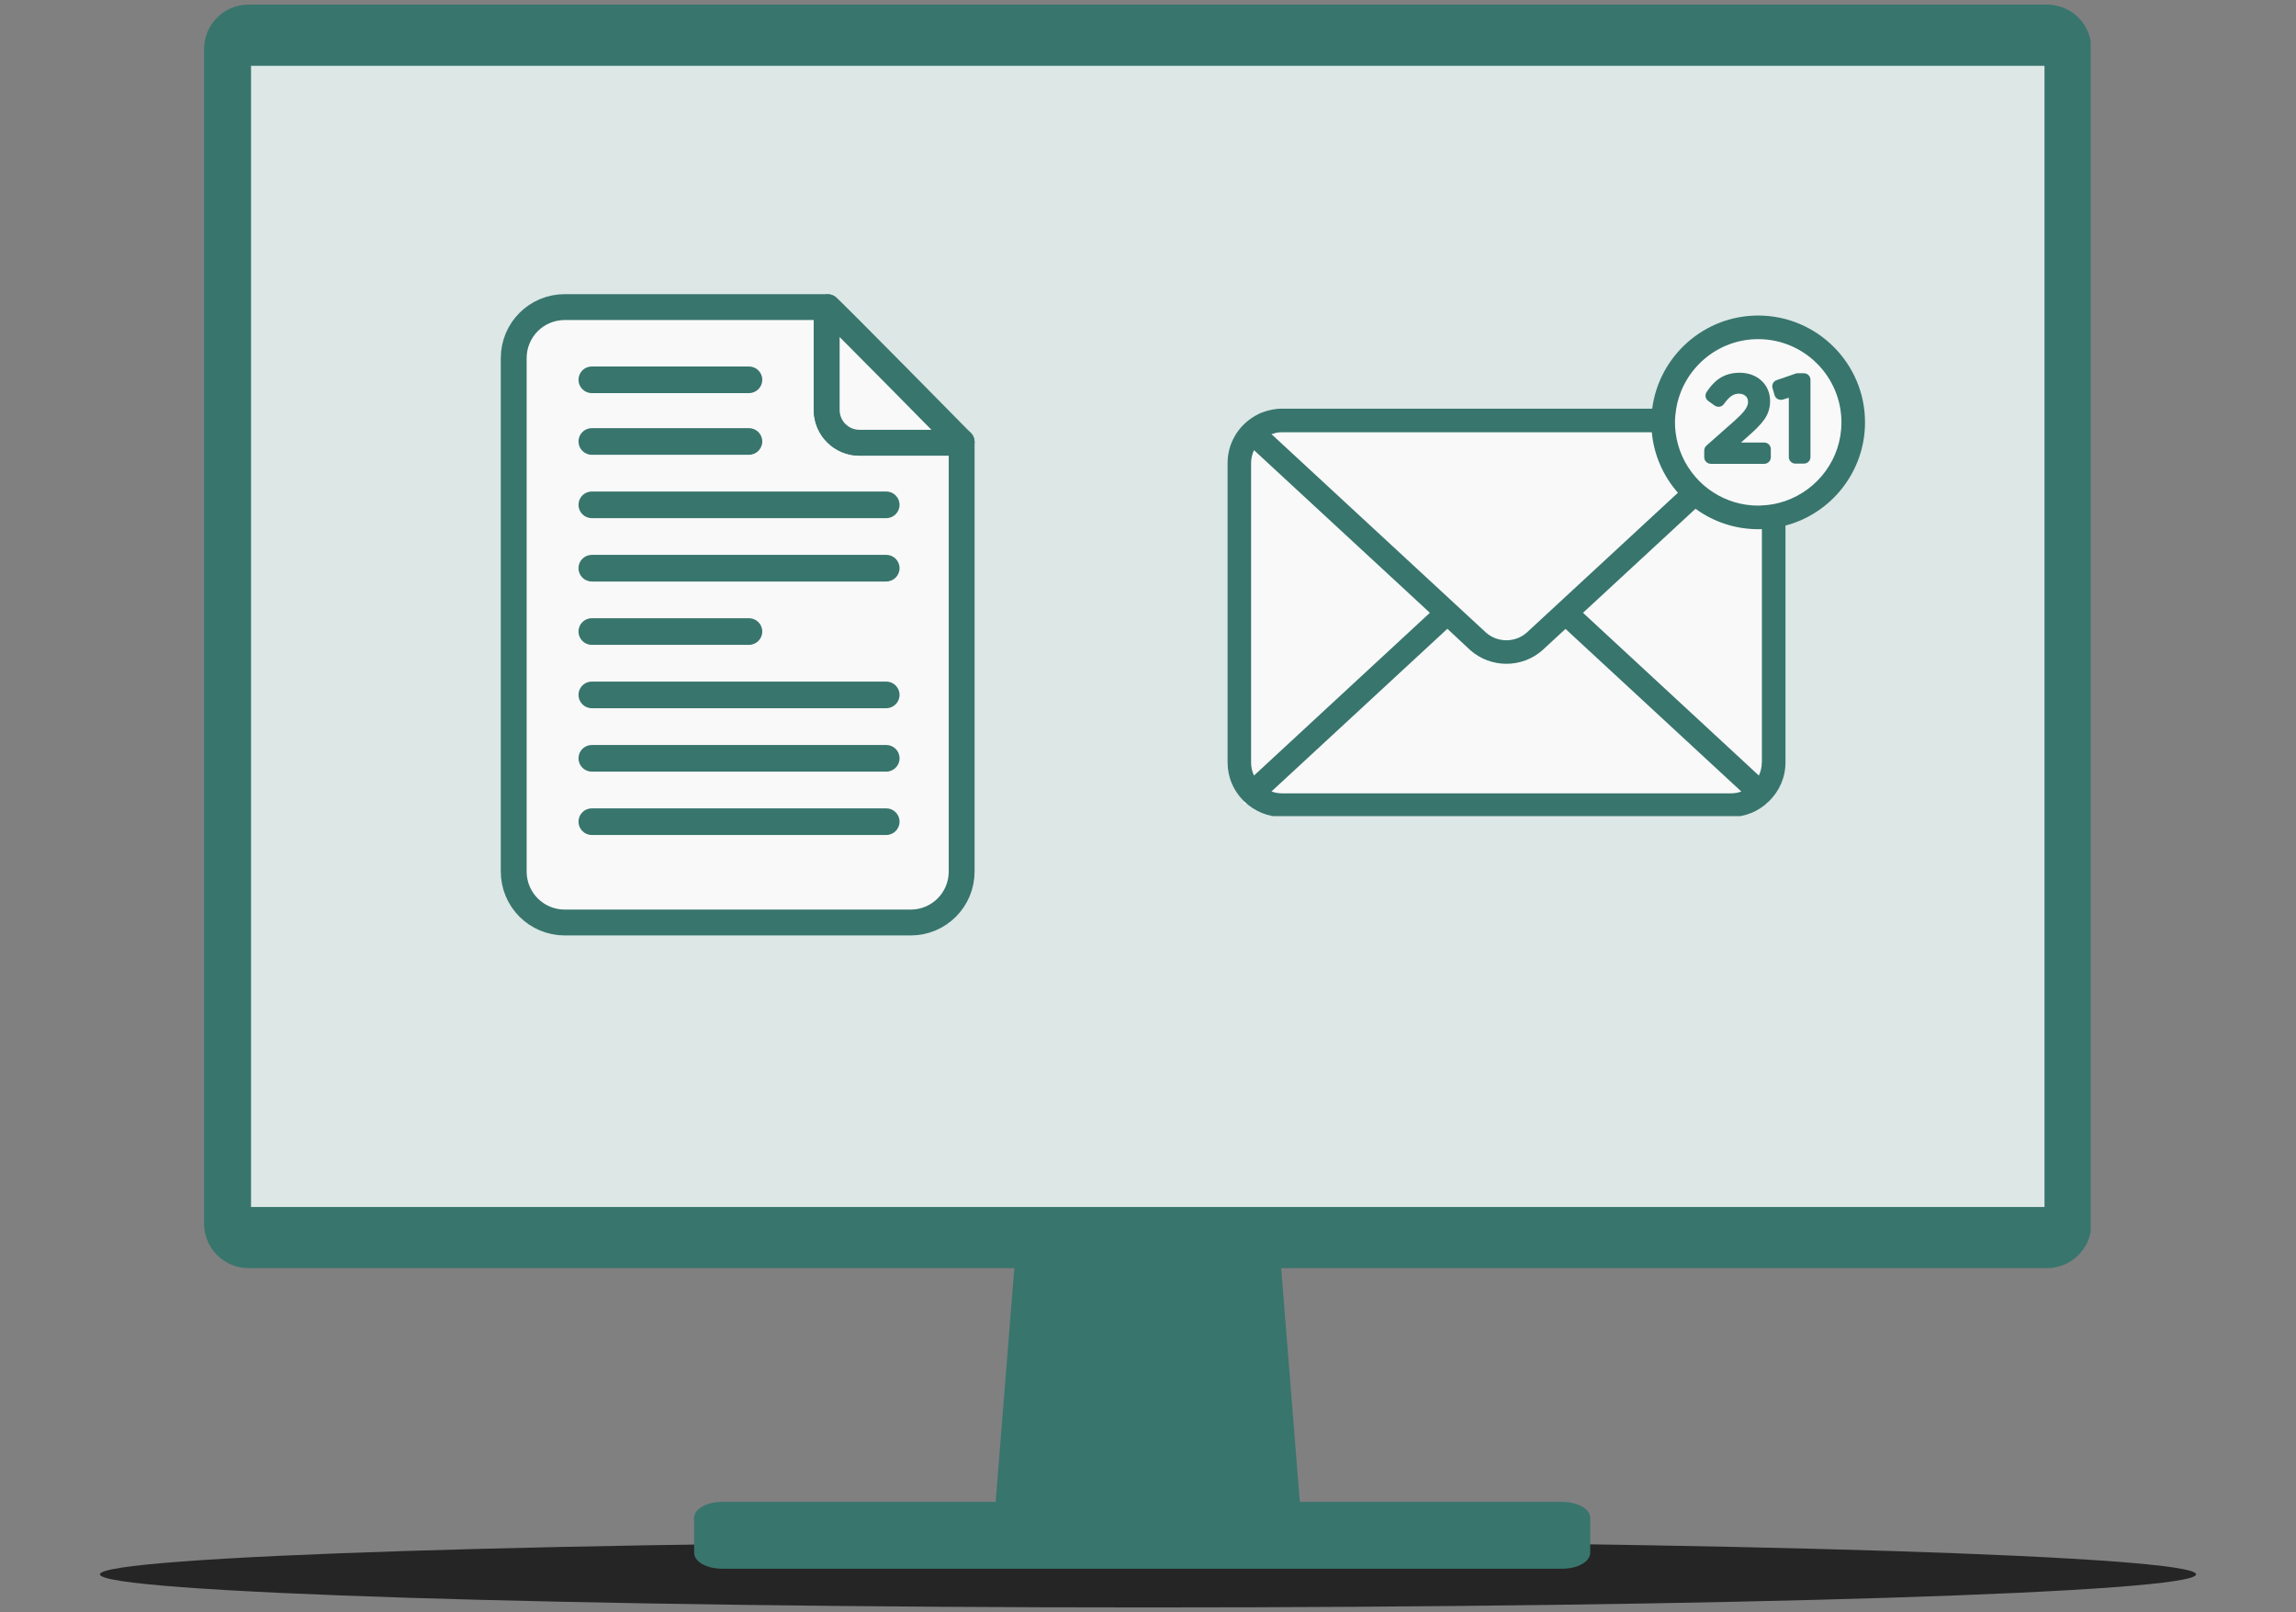
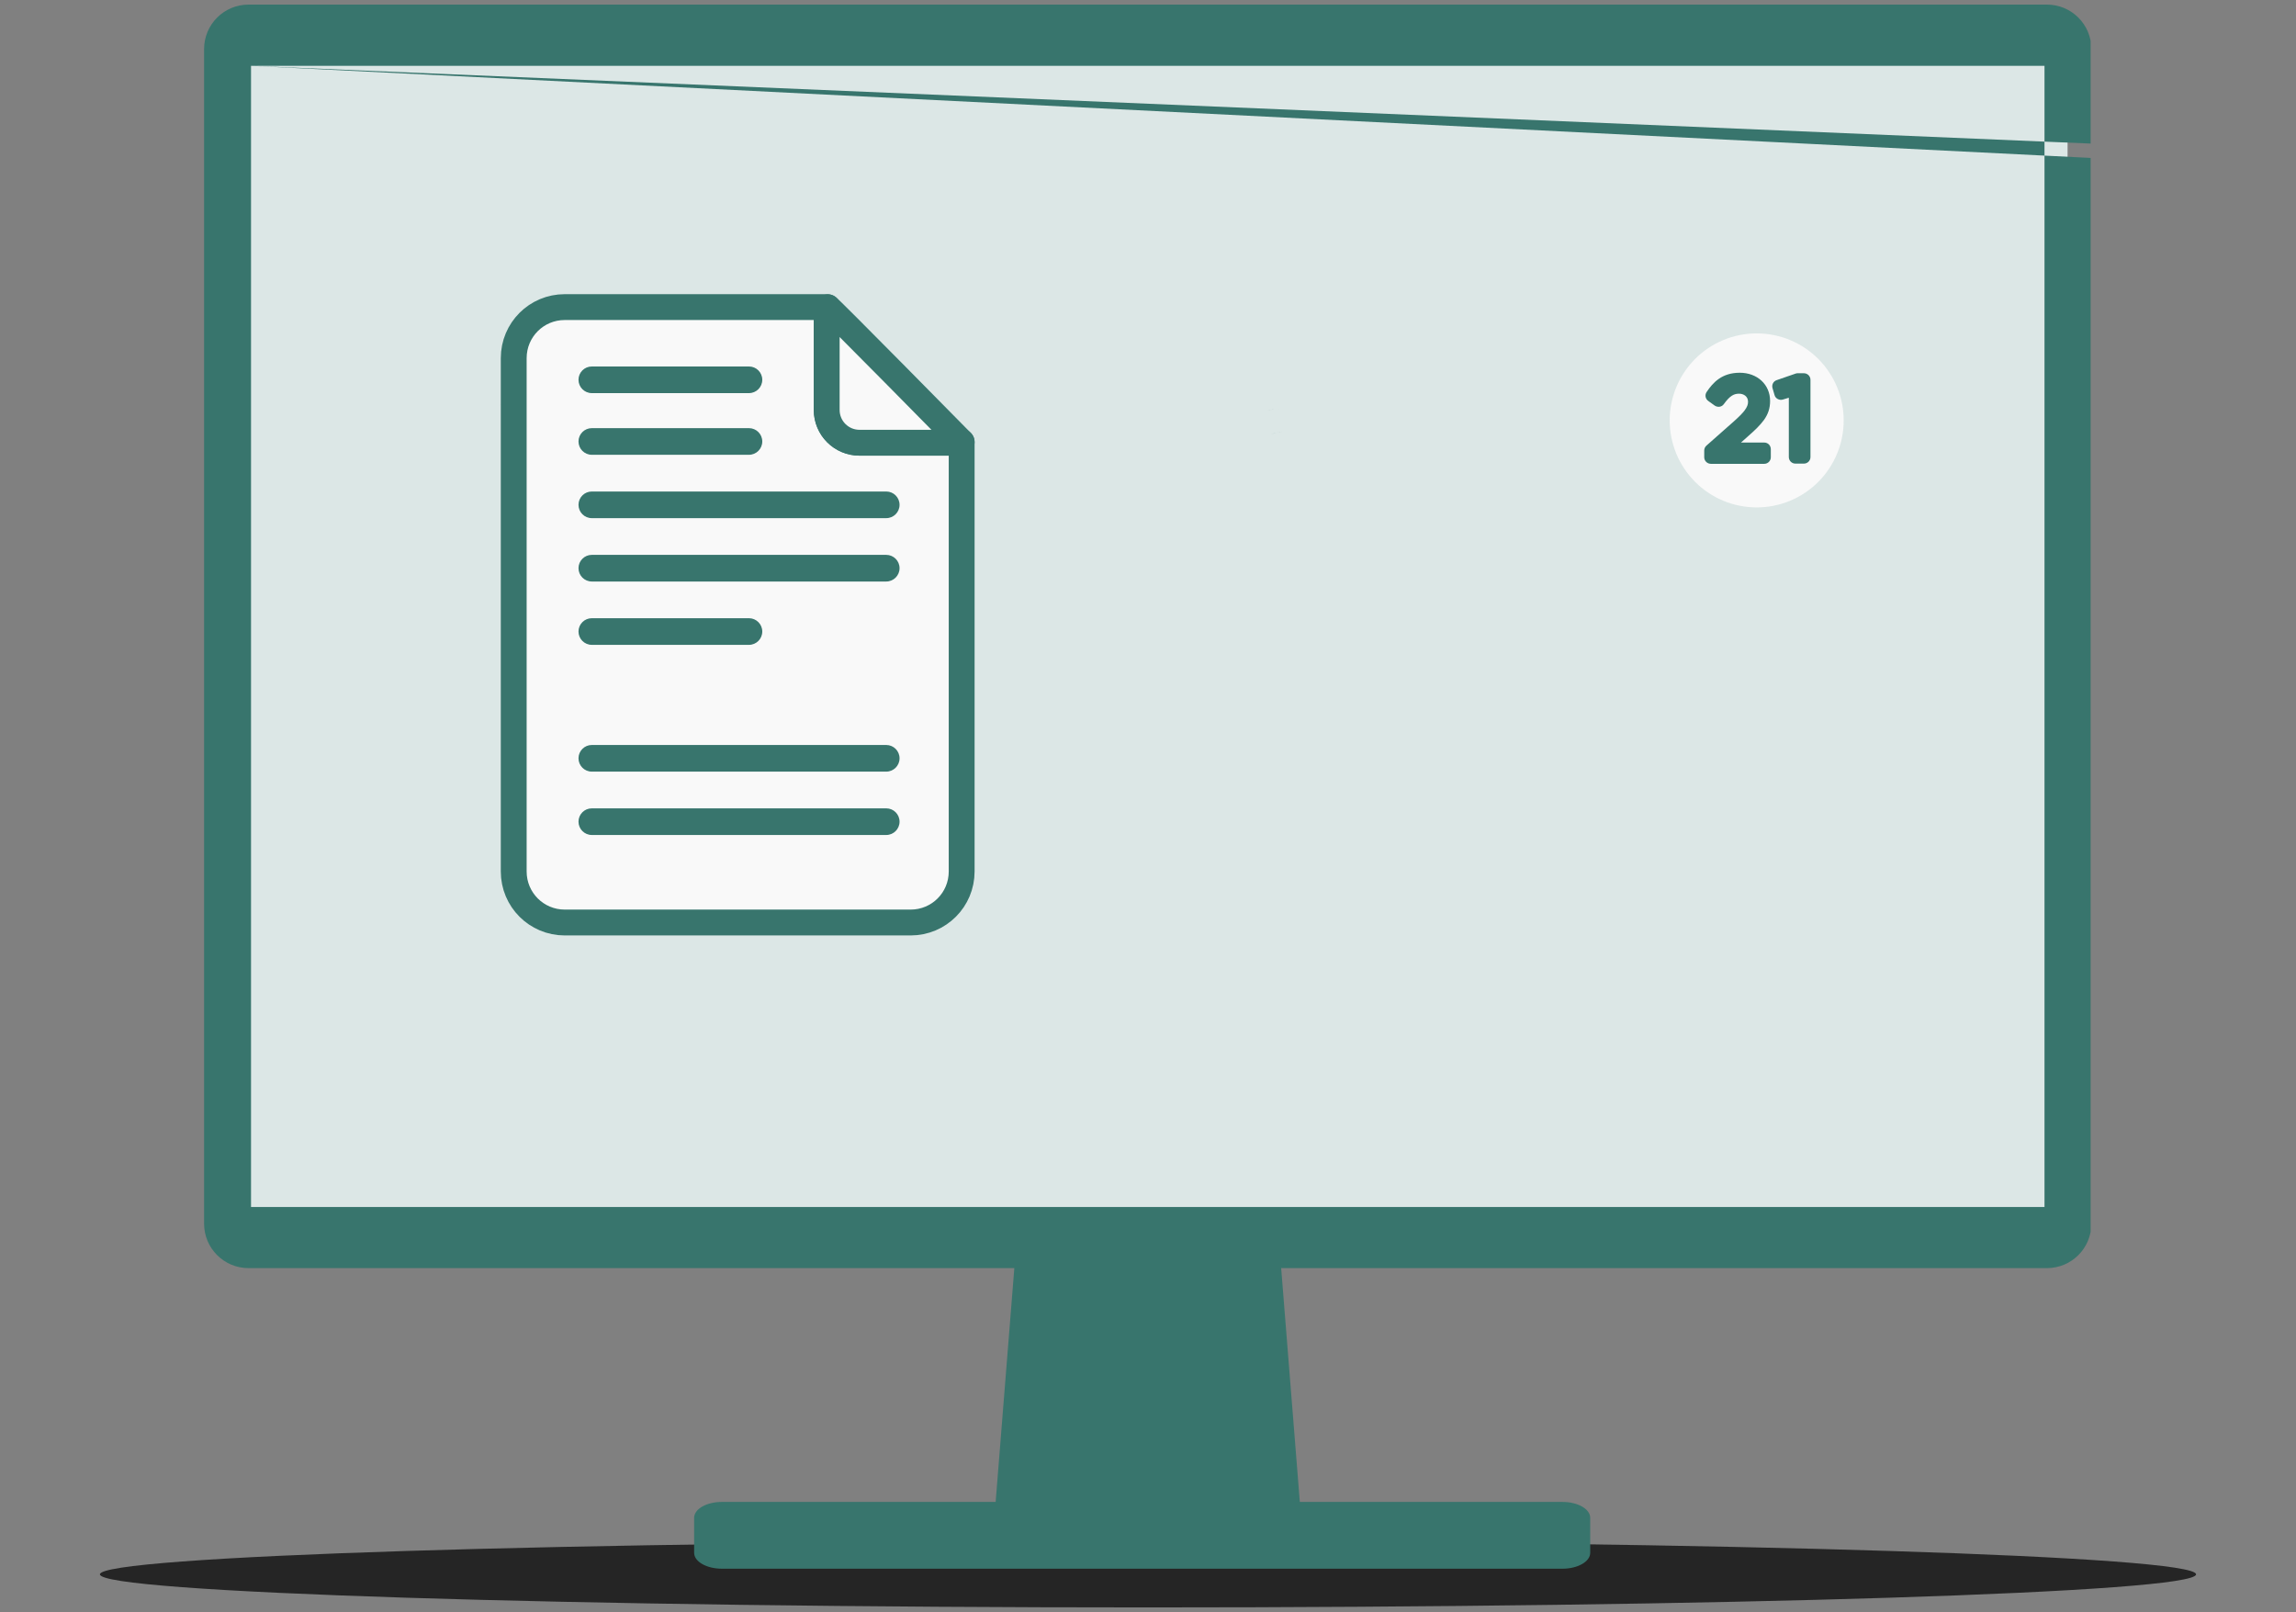
<svg xmlns="http://www.w3.org/2000/svg" width="500" zoomAndPan="magnify" viewBox="0 0 375 263.25" height="351" preserveAspectRatio="xMidYMid meet" version="1.0">
  <rect x="0" y="0" width="375" height="263.25" fill="#808080" stroke="none" />
  <defs>
    <clipPath id="9846497d2a">
      <path d="M 16.32 251.699 L 358.715 251.699 L 358.715 262.504 L 16.32 262.504 Z M 16.32 251.699 " clip-rule="nonzero" />
    </clipPath>
    <clipPath id="83f1e06a59">
      <path d="M 187.5 251.699 C 92.961 251.699 16.32 254.117 16.32 257.102 C 16.32 260.082 92.961 262.504 187.5 262.504 C 282.039 262.504 358.68 260.082 358.68 257.102 C 358.68 254.117 282.039 251.699 187.5 251.699 Z M 187.5 251.699 " clip-rule="nonzero" />
    </clipPath>
    <clipPath id="58185c484e">
      <path d="M 39.375 8.523 L 337.691 8.523 L 337.691 200.945 L 39.375 200.945 Z M 39.375 8.523 " clip-rule="nonzero" />
    </clipPath>
    <clipPath id="62929c328d">
      <path d="M 33.332 0 L 341.457 0 L 341.457 256.52 L 33.332 256.52 Z M 33.332 0 " clip-rule="nonzero" />
    </clipPath>
    <clipPath id="889b63785c">
      <path d="M 81.578 66 L 82 66 L 82 67 L 81.578 67 Z M 81.578 66 " clip-rule="nonzero" />
    </clipPath>
    <clipPath id="af9e207a63">
      <path d="M 81.578 70 L 83 70 L 83 71 L 81.578 71 Z M 81.578 70 " clip-rule="nonzero" />
    </clipPath>
    <clipPath id="ff4873fbee">
      <path d="M 81.578 66 L 83 66 L 83 67 L 81.578 67 Z M 81.578 66 " clip-rule="nonzero" />
    </clipPath>
    <clipPath id="aba271dabf">
      <path d="M 81.578 48 L 159.297 48 L 159.297 152.82 L 81.578 152.82 Z M 81.578 48 " clip-rule="nonzero" />
    </clipPath>
    <clipPath id="1fc959972a">
      <path d="M 133 48 L 159.297 48 L 159.297 75 L 133 75 Z M 133 48 " clip-rule="nonzero" />
    </clipPath>
    <clipPath id="63ee618ac1">
      <path d="M 94.484 69.918 L 124.504 69.918 L 124.504 74.27 L 94.484 74.27 Z M 94.484 69.918 " clip-rule="nonzero" />
    </clipPath>
    <clipPath id="5c410f0cd9">
      <path d="M 122.324 69.918 C 123.527 69.918 124.5 70.895 124.5 72.094 C 124.5 73.297 123.527 74.27 122.324 74.27 L 96.66 74.27 C 95.461 74.27 94.484 73.297 94.484 72.094 C 94.484 70.895 95.461 69.918 96.66 69.918 Z M 122.324 69.918 " clip-rule="nonzero" />
    </clipPath>
    <clipPath id="83a6537667">
      <path d="M 94.484 59.848 L 124.504 59.848 L 124.504 64.199 L 94.484 64.199 Z M 94.484 59.848 " clip-rule="nonzero" />
    </clipPath>
    <clipPath id="f22ed58e3d">
      <path d="M 122.324 59.848 C 123.527 59.848 124.5 60.82 124.5 62.023 C 124.5 63.227 123.527 64.199 122.324 64.199 L 96.66 64.199 C 95.461 64.199 94.484 63.227 94.484 62.023 C 94.484 60.82 95.461 59.848 96.66 59.848 Z M 122.324 59.848 " clip-rule="nonzero" />
    </clipPath>
    <clipPath id="ac88a9bd68">
      <path d="M 94.484 80.266 L 146.922 80.266 L 146.922 84.617 L 94.484 84.617 Z M 94.484 80.266 " clip-rule="nonzero" />
    </clipPath>
    <clipPath id="3e15f8e3f3">
      <path d="M 144.746 80.266 C 145.949 80.266 146.922 81.238 146.922 82.441 C 146.922 83.645 145.949 84.617 144.746 84.617 L 96.66 84.617 C 95.461 84.617 94.484 83.645 94.484 82.441 C 94.484 81.238 95.461 80.266 96.66 80.266 Z M 144.746 80.266 " clip-rule="nonzero" />
    </clipPath>
    <clipPath id="9129f584c0">
      <path d="M 94.484 90.613 L 146.922 90.613 L 146.922 94.965 L 94.484 94.965 Z M 94.484 90.613 " clip-rule="nonzero" />
    </clipPath>
    <clipPath id="deb7627b0c">
      <path d="M 144.746 90.613 C 145.949 90.613 146.922 91.586 146.922 92.789 C 146.922 93.988 145.949 94.965 144.746 94.965 L 96.66 94.965 C 95.461 94.965 94.484 93.988 94.484 92.789 C 94.484 91.586 95.461 90.613 96.66 90.613 Z M 144.746 90.613 " clip-rule="nonzero" />
    </clipPath>
    <clipPath id="178b9e6d04">
      <path d="M 94.484 100.957 L 124.504 100.957 L 124.504 105.309 L 94.484 105.309 Z M 94.484 100.957 " clip-rule="nonzero" />
    </clipPath>
    <clipPath id="f6441a49f8">
      <path d="M 122.324 100.957 C 123.527 100.957 124.5 101.934 124.5 103.133 C 124.5 104.336 123.527 105.309 122.324 105.309 L 96.66 105.309 C 95.461 105.309 94.484 104.336 94.484 103.133 C 94.484 101.934 95.461 100.957 96.66 100.957 Z M 122.324 100.957 " clip-rule="nonzero" />
    </clipPath>
    <clipPath id="a0f033cc13">
      <path d="M 94.484 111.305 L 146.922 111.305 L 146.922 115.656 L 94.484 115.656 Z M 94.484 111.305 " clip-rule="nonzero" />
    </clipPath>
    <clipPath id="1a5d36bd1d">
      <path d="M 144.746 111.305 C 145.949 111.305 146.922 112.277 146.922 113.48 C 146.922 114.684 145.949 115.656 144.746 115.656 L 96.66 115.656 C 95.461 115.656 94.484 114.684 94.484 113.48 C 94.484 112.277 95.461 111.305 96.66 111.305 Z M 144.746 111.305 " clip-rule="nonzero" />
    </clipPath>
    <clipPath id="3c9a354a98">
      <path d="M 94.484 121.66 L 146.922 121.66 L 146.922 126.012 L 94.484 126.012 Z M 94.484 121.66 " clip-rule="nonzero" />
    </clipPath>
    <clipPath id="fad0935ec2">
      <path d="M 144.746 121.66 C 145.949 121.66 146.922 122.633 146.922 123.836 C 146.922 125.039 145.949 126.012 144.746 126.012 L 96.66 126.012 C 95.461 126.012 94.484 125.039 94.484 123.836 C 94.484 122.633 95.461 121.66 96.66 121.66 Z M 144.746 121.66 " clip-rule="nonzero" />
    </clipPath>
    <clipPath id="318b85ab7c">
      <path d="M 94.484 132.008 L 146.922 132.008 L 146.922 136.359 L 94.484 136.359 Z M 94.484 132.008 " clip-rule="nonzero" />
    </clipPath>
    <clipPath id="ba8c4c5da6">
      <path d="M 144.746 132.008 C 145.949 132.008 146.922 132.98 146.922 134.184 C 146.922 135.383 145.949 136.359 144.746 136.359 L 96.66 136.359 C 95.461 136.359 94.484 135.383 94.484 134.184 C 94.484 132.98 95.461 132.008 96.66 132.008 Z M 144.746 132.008 " clip-rule="nonzero" />
    </clipPath>
    <clipPath id="6ed0c35b3d">
      <path d="M 203.16 69.559 L 288.68 69.559 L 288.68 131.25 L 203.16 131.25 Z M 203.16 69.559 " clip-rule="nonzero" />
    </clipPath>
    <clipPath id="1ea7712a36">
      <path d="M 272.707 54.445 L 301.125 54.445 L 301.125 82.863 L 272.707 82.863 Z M 272.707 54.445 " clip-rule="nonzero" />
    </clipPath>
    <clipPath id="fd73384a93">
      <path d="M 200.027 51.012 L 304.73 51.012 L 304.73 133.277 L 200.027 133.277 Z M 200.027 51.012 " clip-rule="nonzero" />
    </clipPath>
  </defs>
  <g clip-path="url(#9846497d2a)">
    <g clip-path="url(#83f1e06a59)">
      <path fill="#252525" d="M 16.32 251.699 L 358.672 251.699 L 358.672 262.504 L 16.32 262.504 Z M 16.32 251.699 " fill-opacity="1" fill-rule="nonzero" />
    </g>
  </g>
  <g clip-path="url(#58185c484e)">
    <path fill="#dce7e6" d="M 39.375 8.523 L 337.777 8.523 L 337.777 200.945 L 39.375 200.945 Z M 39.375 8.523 " fill-opacity="1" fill-rule="nonzero" />
  </g>
  <g clip-path="url(#62929c328d)">
-     <path fill="#38756d" d="M 370.488 -0.156 C 365.523 -0.156 361.527 3.84 361.527 8.801 L 361.527 257.219 C 361.527 262.184 365.523 266.18 370.488 266.18 L 469.832 266.18 C 474.797 266.18 478.793 262.184 478.793 257.219 L 478.793 8.801 C 478.793 3.84 474.797 -0.156 469.832 -0.156 Z M 40.605 0.75 C 36.578 0.75 33.332 3.996 33.332 8.023 L 33.332 199.82 C 33.332 203.848 36.578 207.094 40.605 207.094 L 165.668 207.094 L 162.617 245.273 L 117.918 245.273 C 115.398 245.273 113.371 246.43 113.371 247.871 L 113.371 253.582 C 113.371 255.023 115.398 256.18 117.918 256.18 L 255.18 256.18 C 257.699 256.18 259.727 255.023 259.727 253.582 L 259.727 247.871 C 259.727 246.43 257.699 245.273 255.18 245.273 L 212.297 245.273 L 209.25 207.094 L 334.309 207.094 C 338.336 207.094 341.582 203.848 341.582 199.82 L 341.582 8.023 C 341.582 3.996 338.336 0.75 334.309 0.75 L 40.598 0.75 Z M 41 10.75 L 333.922 10.75 L 333.922 197.105 L 41 197.105 Z M 386.059 28.023 L 449.746 28.023 C 450.738 28.023 451.535 28.82 451.535 29.812 L 451.535 30.777 C 451.535 31.77 450.738 32.566 449.746 32.566 L 386.059 32.566 C 385.066 32.566 384.27 31.77 384.27 30.777 L 384.27 29.812 C 384.27 28.82 385.066 28.023 386.059 28.023 Z M 386.059 39.129 L 449.746 39.129 C 450.738 39.129 451.535 39.926 451.535 40.918 L 451.535 41.883 C 451.535 42.875 450.738 43.672 449.746 43.672 L 386.059 43.672 C 385.066 43.672 384.27 42.875 384.27 41.883 L 384.27 40.918 C 384.27 39.926 385.066 39.129 386.059 39.129 Z M 441.535 60.746 C 442.074 60.746 442.605 60.801 443.133 60.902 C 443.66 61.008 444.168 61.164 444.668 61.371 C 445.164 61.574 445.633 61.828 446.082 62.125 C 446.527 62.426 446.941 62.762 447.32 63.145 C 447.699 63.523 448.039 63.938 448.336 64.383 C 448.637 64.828 448.887 65.301 449.094 65.797 C 449.301 66.293 449.453 66.805 449.559 67.332 C 449.664 67.859 449.715 68.391 449.715 68.93 C 449.715 69.465 449.664 69.996 449.559 70.523 C 449.453 71.051 449.301 71.562 449.094 72.059 C 448.887 72.555 448.637 73.027 448.336 73.473 C 448.039 73.918 447.699 74.332 447.32 74.715 C 446.941 75.094 446.527 75.434 446.082 75.73 C 445.633 76.027 445.164 76.281 444.664 76.484 C 444.168 76.691 443.656 76.848 443.133 76.953 C 442.605 77.055 442.074 77.109 441.535 77.109 C 440.996 77.109 440.465 77.055 439.938 76.953 C 439.414 76.848 438.902 76.691 438.406 76.484 C 437.906 76.281 437.438 76.027 436.988 75.73 C 436.543 75.434 436.129 75.094 435.75 74.711 C 435.371 74.332 435.031 73.918 434.734 73.473 C 434.434 73.027 434.184 72.555 433.977 72.059 C 433.77 71.562 433.617 71.051 433.512 70.523 C 433.406 69.996 433.355 69.465 433.355 68.93 C 433.355 68.391 433.406 67.859 433.512 67.332 C 433.617 66.805 433.77 66.293 433.977 65.797 C 434.184 65.301 434.434 64.828 434.734 64.383 C 435.031 63.938 435.371 63.523 435.75 63.145 C 436.129 62.762 436.543 62.426 436.988 62.125 C 437.438 61.828 437.906 61.574 438.406 61.371 C 438.902 61.164 439.414 61.008 439.938 60.902 C 440.465 60.801 440.996 60.746 441.535 60.746 Z M 384.238 109.379 L 447.926 109.379 C 448.918 109.379 449.715 110.18 449.715 111.168 L 449.715 112.133 C 449.715 113.125 448.918 113.926 447.926 113.926 L 384.238 113.926 C 383.246 113.926 382.449 113.125 382.449 112.133 L 382.449 111.168 C 382.449 110.18 383.246 109.379 384.238 109.379 Z M 384.238 122.953 L 447.926 122.953 C 448.918 122.953 449.715 123.75 449.715 124.742 L 449.715 125.707 C 449.715 126.699 448.918 127.496 447.926 127.496 L 384.238 127.496 C 383.246 127.496 382.449 126.699 382.449 125.707 L 382.449 124.742 C 382.449 123.75 383.246 122.953 384.238 122.953 Z M 384.238 136.523 L 447.926 136.523 C 448.918 136.523 449.715 137.324 449.715 138.312 L 449.715 139.277 C 449.715 140.27 448.918 141.07 447.926 141.07 L 384.238 141.07 C 383.246 141.07 382.449 140.27 382.449 139.277 L 382.449 138.312 C 382.449 137.324 383.246 136.523 384.238 136.523 Z M 384.238 150.098 L 447.926 150.098 C 448.918 150.098 449.715 150.895 449.715 151.887 L 449.715 152.852 C 449.715 153.844 448.918 154.641 447.926 154.641 L 384.238 154.641 C 383.246 154.641 382.449 153.844 382.449 152.852 L 382.449 151.887 C 382.449 150.895 383.246 150.098 384.238 150.098 Z M 436.961 196.191 L 454.289 196.191 C 457.293 196.191 459.715 198.613 459.715 201.617 L 459.715 226.215 C 459.715 229.223 457.293 231.641 454.289 231.641 L 436.961 231.641 C 433.957 231.641 431.535 229.223 431.535 226.215 L 431.535 201.617 C 431.535 198.613 433.953 196.191 436.961 196.191 Z M 436.961 196.191 " fill-opacity="1" fill-rule="nonzero" />
+     <path fill="#38756d" d="M 370.488 -0.156 C 365.523 -0.156 361.527 3.84 361.527 8.801 L 361.527 257.219 C 361.527 262.184 365.523 266.18 370.488 266.18 L 469.832 266.18 C 474.797 266.18 478.793 262.184 478.793 257.219 L 478.793 8.801 C 478.793 3.84 474.797 -0.156 469.832 -0.156 Z M 40.605 0.75 C 36.578 0.75 33.332 3.996 33.332 8.023 L 33.332 199.82 C 33.332 203.848 36.578 207.094 40.605 207.094 L 165.668 207.094 L 162.617 245.273 L 117.918 245.273 C 115.398 245.273 113.371 246.43 113.371 247.871 L 113.371 253.582 C 113.371 255.023 115.398 256.18 117.918 256.18 L 255.18 256.18 C 257.699 256.18 259.727 255.023 259.727 253.582 L 259.727 247.871 C 259.727 246.43 257.699 245.273 255.18 245.273 L 212.297 245.273 L 209.25 207.094 L 334.309 207.094 C 338.336 207.094 341.582 203.848 341.582 199.82 L 341.582 8.023 C 341.582 3.996 338.336 0.75 334.309 0.75 L 40.598 0.75 Z M 41 10.75 L 333.922 10.75 L 333.922 197.105 L 41 197.105 Z L 449.746 28.023 C 450.738 28.023 451.535 28.82 451.535 29.812 L 451.535 30.777 C 451.535 31.77 450.738 32.566 449.746 32.566 L 386.059 32.566 C 385.066 32.566 384.27 31.77 384.27 30.777 L 384.27 29.812 C 384.27 28.82 385.066 28.023 386.059 28.023 Z M 386.059 39.129 L 449.746 39.129 C 450.738 39.129 451.535 39.926 451.535 40.918 L 451.535 41.883 C 451.535 42.875 450.738 43.672 449.746 43.672 L 386.059 43.672 C 385.066 43.672 384.27 42.875 384.27 41.883 L 384.27 40.918 C 384.27 39.926 385.066 39.129 386.059 39.129 Z M 441.535 60.746 C 442.074 60.746 442.605 60.801 443.133 60.902 C 443.66 61.008 444.168 61.164 444.668 61.371 C 445.164 61.574 445.633 61.828 446.082 62.125 C 446.527 62.426 446.941 62.762 447.32 63.145 C 447.699 63.523 448.039 63.938 448.336 64.383 C 448.637 64.828 448.887 65.301 449.094 65.797 C 449.301 66.293 449.453 66.805 449.559 67.332 C 449.664 67.859 449.715 68.391 449.715 68.93 C 449.715 69.465 449.664 69.996 449.559 70.523 C 449.453 71.051 449.301 71.562 449.094 72.059 C 448.887 72.555 448.637 73.027 448.336 73.473 C 448.039 73.918 447.699 74.332 447.32 74.715 C 446.941 75.094 446.527 75.434 446.082 75.73 C 445.633 76.027 445.164 76.281 444.664 76.484 C 444.168 76.691 443.656 76.848 443.133 76.953 C 442.605 77.055 442.074 77.109 441.535 77.109 C 440.996 77.109 440.465 77.055 439.938 76.953 C 439.414 76.848 438.902 76.691 438.406 76.484 C 437.906 76.281 437.438 76.027 436.988 75.73 C 436.543 75.434 436.129 75.094 435.75 74.711 C 435.371 74.332 435.031 73.918 434.734 73.473 C 434.434 73.027 434.184 72.555 433.977 72.059 C 433.77 71.562 433.617 71.051 433.512 70.523 C 433.406 69.996 433.355 69.465 433.355 68.93 C 433.355 68.391 433.406 67.859 433.512 67.332 C 433.617 66.805 433.77 66.293 433.977 65.797 C 434.184 65.301 434.434 64.828 434.734 64.383 C 435.031 63.938 435.371 63.523 435.75 63.145 C 436.129 62.762 436.543 62.426 436.988 62.125 C 437.438 61.828 437.906 61.574 438.406 61.371 C 438.902 61.164 439.414 61.008 439.938 60.902 C 440.465 60.801 440.996 60.746 441.535 60.746 Z M 384.238 109.379 L 447.926 109.379 C 448.918 109.379 449.715 110.18 449.715 111.168 L 449.715 112.133 C 449.715 113.125 448.918 113.926 447.926 113.926 L 384.238 113.926 C 383.246 113.926 382.449 113.125 382.449 112.133 L 382.449 111.168 C 382.449 110.18 383.246 109.379 384.238 109.379 Z M 384.238 122.953 L 447.926 122.953 C 448.918 122.953 449.715 123.75 449.715 124.742 L 449.715 125.707 C 449.715 126.699 448.918 127.496 447.926 127.496 L 384.238 127.496 C 383.246 127.496 382.449 126.699 382.449 125.707 L 382.449 124.742 C 382.449 123.75 383.246 122.953 384.238 122.953 Z M 384.238 136.523 L 447.926 136.523 C 448.918 136.523 449.715 137.324 449.715 138.312 L 449.715 139.277 C 449.715 140.27 448.918 141.07 447.926 141.07 L 384.238 141.07 C 383.246 141.07 382.449 140.27 382.449 139.277 L 382.449 138.312 C 382.449 137.324 383.246 136.523 384.238 136.523 Z M 384.238 150.098 L 447.926 150.098 C 448.918 150.098 449.715 150.895 449.715 151.887 L 449.715 152.852 C 449.715 153.844 448.918 154.641 447.926 154.641 L 384.238 154.641 C 383.246 154.641 382.449 153.844 382.449 152.852 L 382.449 151.887 C 382.449 150.895 383.246 150.098 384.238 150.098 Z M 436.961 196.191 L 454.289 196.191 C 457.293 196.191 459.715 198.613 459.715 201.617 L 459.715 226.215 C 459.715 229.223 457.293 231.641 454.289 231.641 L 436.961 231.641 C 433.957 231.641 431.535 229.223 431.535 226.215 L 431.535 201.617 C 431.535 198.613 433.953 196.191 436.961 196.191 Z M 436.961 196.191 " fill-opacity="1" fill-rule="nonzero" />
  </g>
  <g clip-path="url(#889b63785c)">
    <path fill="#38756d" d="M 80.973 66.324 C 81.203 66.27 81.434 66.191 81.684 66.152 C 81.434 66.211 81.203 66.27 80.973 66.324 Z M 80.973 66.324 " fill-opacity="1" fill-rule="nonzero" />
  </g>
  <path fill="#38756d" d="M 82.145 66.094 C 82.316 66.078 82.492 66.039 82.664 66.02 C 82.492 66.039 82.316 66.059 82.145 66.094 Z M 82.145 66.094 " fill-opacity="1" fill-rule="nonzero" />
  <path fill="#38756d" d="M 82.625 70.547 C 82.664 70.547 82.684 70.547 82.723 70.527 C 82.703 70.527 82.664 70.547 82.625 70.547 Z M 82.625 70.547 " fill-opacity="1" fill-rule="nonzero" />
  <path fill="#38756d" d="M 82.723 70.527 C 83.027 70.473 83.355 70.453 83.684 70.453 C 83.355 70.453 83.047 70.473 82.723 70.527 Z M 82.723 70.527 " fill-opacity="1" fill-rule="nonzero" />
  <path fill="#38756d" d="M 82.664 66.02 C 83.008 65.98 83.336 65.961 83.684 65.961 C 83.355 65.961 83.008 65.98 82.664 66.02 Z M 82.664 66.02 " fill-opacity="1" fill-rule="nonzero" />
  <g clip-path="url(#af9e207a63)">
    <path fill="#38756d" d="M 81.684 70.797 C 81.992 70.684 82.316 70.605 82.645 70.527 C 82.297 70.605 81.992 70.703 81.684 70.797 Z M 81.684 70.797 " fill-opacity="1" fill-rule="nonzero" />
  </g>
  <g clip-path="url(#ff4873fbee)">
    <path fill="#38756d" d="M 81.664 66.152 C 81.816 66.113 81.973 66.094 82.145 66.078 C 81.992 66.113 81.836 66.133 81.664 66.152 Z M 81.664 66.152 " fill-opacity="1" fill-rule="nonzero" />
  </g>
  <path fill="#f9f9f9" d="M 135.262 50.133 L 92.316 50.133 C 87.695 50.133 83.973 53.848 83.973 58.469 L 83.973 142.262 C 83.973 146.879 87.695 150.598 92.316 150.598 L 148.84 150.598 C 153.465 150.598 157.184 146.879 157.184 142.262 L 157.184 72.16 C 156.832 72.234 156.465 72.273 156.086 72.273 L 140.492 72.273 C 137.516 72.273 135.125 69.883 135.125 66.91 L 135.125 51.332 C 135.125 50.918 135.176 50.52 135.262 50.133 Z M 135.262 50.133 " fill-opacity="1" fill-rule="nonzero" />
  <g clip-path="url(#aba271dabf)">
    <path stroke-linecap="round" transform="matrix(0.192, 0, 0, 0.192, -17.935, 0.379)" fill="none" stroke-linejoin="round" d="M 797.368 259.23 L 573.843 259.23 C 549.791 259.23 530.415 278.586 530.415 302.663 L 530.415 739.245 C 530.415 763.302 549.791 782.677 573.843 782.677 L 868.04 782.677 C 892.113 782.677 911.468 763.302 911.468 739.245 L 911.468 373.998 C 909.638 374.385 907.727 374.589 905.755 374.589 L 824.592 374.589 C 809.099 374.589 796.656 362.133 796.656 346.644 L 796.656 265.479 C 796.656 263.321 796.92 261.245 797.368 259.23 Z M 797.368 259.23 " stroke="#38756d" stroke-width="21.989" stroke-opacity="1" stroke-miterlimit="4" />
  </g>
  <path fill="#f9f9f9" d="M 135.262 50.133 C 135.176 50.52 135.125 50.918 135.125 51.332 L 135.125 66.91 C 135.125 69.883 137.516 72.273 140.492 72.273 L 156.086 72.273 C 156.465 72.273 156.832 72.234 157.184 72.16 C 157.184 72.16 135.129 49.777 135.262 50.133 Z M 135.262 50.133 " fill-opacity="1" fill-rule="nonzero" />
  <g clip-path="url(#1fc959972a)">
    <path stroke-linecap="round" transform="matrix(0.192, 0, 0, 0.192, -17.935, 0.379)" fill="none" stroke-linejoin="round" d="M 797.368 259.23 C 796.92 261.245 796.656 263.321 796.656 265.479 L 796.656 346.644 C 796.656 362.133 809.099 374.589 824.592 374.589 L 905.755 374.589 C 907.727 374.589 909.638 374.385 911.468 373.998 C 911.468 373.998 796.676 257.378 797.368 259.23 Z M 797.368 259.23 " stroke="#38756d" stroke-width="21.989" stroke-opacity="1" stroke-miterlimit="4" />
  </g>
  <path fill="#f9f9f9" d="M 123.836 66.324 C 123.605 66.27 123.375 66.191 123.125 66.152 C 123.375 66.211 123.605 66.27 123.836 66.324 Z M 123.836 66.324 " fill-opacity="1" fill-rule="nonzero" />
  <path fill="#f9f9f9" d="M 122.664 66.094 C 122.492 66.078 122.32 66.039 122.145 66.02 C 122.32 66.039 122.492 66.059 122.664 66.094 Z M 122.664 66.094 " fill-opacity="1" fill-rule="nonzero" />
  <path fill="#f9f9f9" d="M 122.164 70.547 C 122.125 70.547 122.105 70.547 122.07 70.527 C 122.105 70.527 122.145 70.547 122.164 70.547 Z M 122.164 70.547 " fill-opacity="1" fill-rule="nonzero" />
  <path fill="#f9f9f9" d="M 124.93 66.691 C 124.664 66.574 124.375 66.48 124.086 66.402 C 124.375 66.48 124.645 66.574 124.93 66.691 Z M 124.93 66.691 " fill-opacity="1" fill-rule="nonzero" />
  <path fill="#f9f9f9" d="M 122.07 70.527 C 121.762 70.473 121.434 70.453 121.109 70.453 C 121.434 70.453 121.762 70.473 122.07 70.527 Z M 122.07 70.527 " fill-opacity="1" fill-rule="nonzero" />
  <path fill="#f9f9f9" d="M 122.145 66.02 C 121.801 65.98 121.473 65.961 121.129 65.961 C 121.453 65.961 121.801 65.98 122.145 66.02 Z M 122.145 66.02 " fill-opacity="1" fill-rule="nonzero" />
  <path fill="#f9f9f9" d="M 123.125 70.797 C 122.816 70.684 122.492 70.605 122.164 70.527 C 122.492 70.605 122.816 70.703 123.125 70.797 Z M 123.125 70.797 " fill-opacity="1" fill-rule="nonzero" />
  <path fill="#f9f9f9" d="M 123.125 66.152 C 122.973 66.113 122.816 66.094 122.645 66.078 C 122.816 66.113 122.973 66.133 123.125 66.152 Z M 123.125 66.152 " fill-opacity="1" fill-rule="nonzero" />
  <path fill="#f9f9f9" d="M 125.008 66.73 C 124.988 66.711 124.949 66.711 124.93 66.711 C 124.949 66.711 124.969 66.711 125.008 66.73 Z M 125.008 66.73 " fill-opacity="1" fill-rule="nonzero" />
  <path fill="#f9f9f9" d="M 124.086 66.402 C 124.008 66.383 123.914 66.363 123.836 66.344 C 123.914 66.363 124.008 66.363 124.086 66.402 Z M 124.086 66.402 " fill-opacity="1" fill-rule="nonzero" />
  <g clip-path="url(#63ee618ac1)">
    <g clip-path="url(#5c410f0cd9)">
      <path fill="#38756d" d="M 94.484 69.918 L 124.504 69.918 L 124.504 74.27 L 94.484 74.27 Z M 94.484 69.918 " fill-opacity="1" fill-rule="nonzero" />
    </g>
  </g>
  <g clip-path="url(#83a6537667)">
    <g clip-path="url(#f22ed58e3d)">
      <path fill="#38756d" d="M 94.484 59.848 L 124.504 59.848 L 124.504 64.199 L 94.484 64.199 Z M 94.484 59.848 " fill-opacity="1" fill-rule="nonzero" />
    </g>
  </g>
  <g clip-path="url(#ac88a9bd68)">
    <g clip-path="url(#3e15f8e3f3)">
      <path fill="#38756d" d="M 94.484 80.266 L 146.922 80.266 L 146.922 84.617 L 94.484 84.617 Z M 94.484 80.266 " fill-opacity="1" fill-rule="nonzero" />
    </g>
  </g>
  <g clip-path="url(#9129f584c0)">
    <g clip-path="url(#deb7627b0c)">
      <path fill="#38756d" d="M 94.484 90.613 L 146.922 90.613 L 146.922 94.965 L 94.484 94.965 Z M 94.484 90.613 " fill-opacity="1" fill-rule="nonzero" />
    </g>
  </g>
  <g clip-path="url(#178b9e6d04)">
    <g clip-path="url(#f6441a49f8)">
      <path fill="#38756d" d="M 94.484 100.957 L 124.504 100.957 L 124.504 105.309 L 94.484 105.309 Z M 94.484 100.957 " fill-opacity="1" fill-rule="nonzero" />
    </g>
  </g>
  <g clip-path="url(#a0f033cc13)">
    <g clip-path="url(#1a5d36bd1d)">
-       <path fill="#38756d" d="M 94.484 111.305 L 146.922 111.305 L 146.922 115.656 L 94.484 115.656 Z M 94.484 111.305 " fill-opacity="1" fill-rule="nonzero" />
-     </g>
+       </g>
  </g>
  <g clip-path="url(#3c9a354a98)">
    <g clip-path="url(#fad0935ec2)">
      <path fill="#38756d" d="M 94.484 121.66 L 146.922 121.66 L 146.922 126.012 L 94.484 126.012 Z M 94.484 121.66 " fill-opacity="1" fill-rule="nonzero" />
    </g>
  </g>
  <g clip-path="url(#318b85ab7c)">
    <g clip-path="url(#ba8c4c5da6)">
      <path fill="#38756d" d="M 94.484 132.008 L 146.922 132.008 L 146.922 136.359 L 94.484 136.359 Z M 94.484 132.008 " fill-opacity="1" fill-rule="nonzero" />
    </g>
  </g>
  <g clip-path="url(#6ed0c35b3d)">
-     <path fill="#f9f9f9" d="M 203.16 69.559 L 288.711 69.559 L 288.711 131.25 L 203.16 131.25 Z M 203.16 69.559 " fill-opacity="1" fill-rule="nonzero" />
-   </g>
+     </g>
  <g clip-path="url(#1ea7712a36)">
    <path fill="#f9f9f9" d="M 301.125 68.656 C 301.125 69.586 301.035 70.512 300.852 71.426 C 300.672 72.34 300.402 73.23 300.043 74.094 C 299.688 74.953 299.25 75.773 298.73 76.547 C 298.215 77.324 297.625 78.043 296.965 78.703 C 296.305 79.363 295.586 79.949 294.812 80.469 C 294.035 80.988 293.215 81.426 292.355 81.781 C 291.492 82.141 290.605 82.41 289.688 82.59 C 288.773 82.773 287.852 82.863 286.918 82.863 C 285.984 82.863 285.059 82.773 284.145 82.59 C 283.23 82.41 282.34 82.141 281.48 81.781 C 280.617 81.426 279.797 80.988 279.023 80.469 C 278.246 79.949 277.527 79.363 276.867 78.703 C 276.211 78.043 275.621 77.324 275.102 76.547 C 274.582 75.773 274.145 74.953 273.789 74.094 C 273.434 73.23 273.164 72.34 272.98 71.426 C 272.797 70.512 272.707 69.586 272.707 68.656 C 272.707 67.723 272.797 66.797 272.98 65.883 C 273.164 64.969 273.434 64.078 273.789 63.215 C 274.145 62.355 274.582 61.535 275.102 60.762 C 275.621 59.984 276.211 59.266 276.867 58.605 C 277.527 57.945 278.246 57.359 279.023 56.84 C 279.797 56.32 280.617 55.883 281.48 55.527 C 282.34 55.168 283.23 54.898 284.145 54.719 C 285.059 54.535 285.984 54.445 286.918 54.445 C 287.852 54.445 288.773 54.535 289.688 54.719 C 290.605 54.898 291.492 55.168 292.355 55.527 C 293.215 55.883 294.035 56.32 294.812 56.84 C 295.586 57.359 296.305 57.945 296.965 58.605 C 297.625 59.266 298.215 59.984 298.73 60.762 C 299.25 61.535 299.688 62.355 300.043 63.215 C 300.402 64.078 300.672 64.969 300.852 65.883 C 301.035 66.797 301.125 67.723 301.125 68.656 Z M 301.125 68.656 " fill-opacity="1" fill-rule="nonzero" />
  </g>
  <path fill="#38756d" d="M 208.484 70.672 C 208.516 70.672 208.531 70.672 208.566 70.652 C 208.531 70.672 208.516 70.672 208.484 70.672 Z M 208.484 70.672 " fill-opacity="1" fill-rule="nonzero" />
  <path fill="#38756d" d="M 207.062 67.051 C 207.258 67 207.457 66.934 207.656 66.902 C 207.457 66.953 207.258 67 207.062 67.051 Z M 207.062 67.051 " fill-opacity="1" fill-rule="nonzero" />
  <path fill="#38756d" d="M 208.07 66.852 C 208.219 66.836 208.367 66.805 208.516 66.785 C 208.367 66.805 208.219 66.82 208.07 66.852 Z M 208.07 66.852 " fill-opacity="1" fill-rule="nonzero" />
  <path fill="#38756d" d="M 206.121 67.367 C 206.352 67.266 206.598 67.184 206.848 67.117 C 206.598 67.184 206.352 67.266 206.121 67.367 Z M 206.121 67.367 " fill-opacity="1" fill-rule="nonzero" />
  <path fill="#38756d" d="M 206.055 67.383 C 206.07 67.367 206.102 67.367 206.121 67.367 C 206.102 67.383 206.07 67.383 206.055 67.383 Z M 206.055 67.383 " fill-opacity="1" fill-rule="nonzero" />
  <path fill="#38756d" d="M 207.672 70.902 C 207.938 70.805 208.219 70.738 208.484 70.672 C 208.203 70.719 207.922 70.805 207.672 70.902 Z M 207.672 70.902 " fill-opacity="1" fill-rule="nonzero" />
-   <path fill="#38756d" d="M 206.848 67.117 C 206.914 67.102 206.996 67.086 207.062 67.066 C 206.98 67.066 206.914 67.086 206.848 67.117 Z M 206.848 67.117 " fill-opacity="1" fill-rule="nonzero" />
  <path fill="#38756d" d="M 208.566 70.652 C 208.828 70.605 209.109 70.59 209.391 70.59 C 209.109 70.59 208.828 70.621 208.566 70.652 Z M 208.566 70.652 " fill-opacity="1" fill-rule="nonzero" />
  <path fill="#38756d" d="M 207.656 66.902 C 207.789 66.871 207.922 66.852 208.055 66.836 C 207.938 66.871 207.789 66.887 207.656 66.902 Z M 207.656 66.902 " fill-opacity="1" fill-rule="nonzero" />
  <path fill="#38756d" d="M 208.516 66.785 C 208.812 66.754 209.094 66.738 209.391 66.738 C 209.094 66.738 208.797 66.754 208.516 66.785 Z M 208.516 66.785 " fill-opacity="1" fill-rule="nonzero" />
  <path fill="#ffffff" d="M 290.18 62.059 L 293.238 61.004 C 293.352 60.969 293.469 60.938 293.586 60.938 L 294.625 60.938 C 295.223 60.938 295.699 61.414 295.699 62.012 L 295.699 74.621 C 295.699 75.215 295.223 75.695 294.625 75.695 L 293.238 75.695 C 292.645 75.695 292.164 75.215 292.164 74.621 L 292.164 64.938 L 291.188 65.234 C 290.906 65.316 290.609 65.281 290.363 65.152 C 290.113 65.02 289.914 64.785 289.832 64.508 L 289.484 63.367 C 289.336 62.82 289.633 62.242 290.18 62.059 Z M 290.18 62.059 " fill-opacity="1" fill-rule="nonzero" />
  <g clip-path="url(#fd73384a93)">
-     <path fill="#38756d" d="M 287.156 51.531 C 278.297 51.531 270.957 58.176 269.852 66.738 L 209.391 66.738 C 209.094 66.738 208.797 66.754 208.516 66.785 C 208.367 66.805 208.219 66.836 208.07 66.852 C 207.938 66.871 207.805 66.887 207.672 66.918 C 207.473 66.953 207.277 67.02 207.078 67.066 C 207.012 67.086 206.93 67.102 206.863 67.117 C 206.613 67.184 206.383 67.281 206.137 67.363 C 206.121 67.383 206.086 67.383 206.07 67.383 C 205.82 67.48 205.574 67.598 205.344 67.73 C 205.309 67.746 205.277 67.762 205.242 67.777 C 205.012 67.895 204.797 68.027 204.598 68.16 C 204.582 68.16 204.582 68.176 204.566 68.176 C 202.121 69.762 200.5 72.504 200.5 75.629 L 200.5 124.504 C 200.5 126.914 201.457 129.18 203.227 130.883 C 204.914 132.5 207.094 133.41 209.41 133.41 L 282.711 133.41 C 285.023 133.41 287.207 132.52 288.891 130.883 C 290.645 129.18 291.617 126.914 291.617 124.504 L 291.617 85.828 C 299.07 83.875 304.609 77.051 304.609 68.969 C 304.609 59.348 296.773 51.531 287.156 51.531 Z M 207.672 70.902 C 207.938 70.805 208.203 70.738 208.484 70.672 C 208.516 70.672 208.531 70.672 208.566 70.652 C 208.828 70.605 209.109 70.59 209.391 70.59 L 269.785 70.59 C 270.133 74.355 271.684 77.777 274.051 80.473 L 249.355 103.312 C 247.457 104.984 244.598 104.965 242.727 103.328 Z M 204.336 124.52 L 204.336 75.645 C 204.336 74.887 204.516 74.16 204.812 73.512 L 233.539 100.074 L 204.812 126.652 C 204.5 125.988 204.336 125.262 204.336 124.52 Z M 282.691 129.559 L 209.391 129.559 C 208.797 129.559 208.219 129.461 207.672 129.246 L 236.398 102.684 L 240.148 106.188 C 241.836 107.66 243.934 108.402 246.035 108.402 C 248.133 108.402 250.25 107.66 251.918 106.188 C 251.934 106.172 251.934 106.172 251.949 106.156 L 255.688 102.703 L 284.41 129.262 C 283.867 129.461 283.289 129.559 282.691 129.559 Z M 287.75 124.52 C 287.75 125.262 287.586 125.988 287.27 126.652 L 258.547 100.074 L 276.926 83.082 C 279.801 85.184 283.336 86.422 287.172 86.422 C 287.371 86.422 287.57 86.406 287.766 86.406 L 287.766 124.52 Z M 291.602 81.812 C 290.379 82.242 289.09 82.488 287.75 82.539 C 287.551 82.555 287.355 82.57 287.156 82.57 C 284.445 82.57 281.934 81.762 279.816 80.406 C 278.727 79.695 277.734 78.852 276.891 77.859 C 275.156 75.859 274 73.348 273.668 70.59 C 273.602 70.059 273.57 69.516 273.57 68.969 C 273.57 68.207 273.652 67.465 273.77 66.738 C 274.844 60.309 280.43 55.383 287.156 55.383 C 294.66 55.383 300.758 61.48 300.758 68.984 C 300.758 74.918 296.922 79.961 291.602 81.812 Z M 291.602 81.812 " fill-opacity="1" fill-rule="nonzero" />
-   </g>
+     </g>
  <path fill="#38756d" d="M 288.527 72.34 C 288.41 72.289 288.281 72.273 288.148 72.273 L 284.348 72.273 L 285.371 71.363 L 285.57 71.184 C 286.676 70.223 287.504 69.398 288.098 68.59 C 288.773 67.645 289.105 66.688 289.105 65.48 C 289.105 62.805 287.023 60.871 284.148 60.871 C 281.238 60.871 279.785 62.457 278.742 64.012 C 278.414 64.488 278.527 65.133 279.008 65.48 L 280.047 66.227 C 280.281 66.391 280.578 66.457 280.859 66.422 C 281.141 66.375 281.387 66.227 281.551 65.992 C 282.578 64.57 283.238 64.293 284.047 64.293 C 284.742 64.293 285.504 64.703 285.504 65.613 C 285.504 66.043 285.371 66.457 284.926 67.051 C 284.758 67.02 284.609 66.969 284.445 66.934 C 284.609 66.969 284.758 67.02 284.926 67.051 C 284.578 67.496 284.066 68.027 283.254 68.754 L 281.141 70.621 L 278.711 72.77 C 278.477 72.969 278.348 73.266 278.348 73.578 L 278.348 74.672 C 278.348 75.199 278.742 75.645 279.254 75.727 C 279.305 75.727 279.355 75.746 279.422 75.746 L 288.148 75.746 C 288.742 75.746 289.223 75.266 289.223 74.672 L 289.223 73.383 C 289.223 72.887 288.941 72.488 288.527 72.34 Z M 288.527 72.34 " fill-opacity="1" fill-rule="nonzero" />
  <path fill="#38756d" d="M 289.832 64.523 C 289.914 64.805 290.098 65.035 290.363 65.168 C 290.609 65.301 290.906 65.332 291.188 65.25 L 292.164 64.953 L 292.164 74.637 C 292.164 75.234 292.645 75.711 293.238 75.711 L 294.625 75.711 C 295.223 75.711 295.699 75.234 295.699 74.637 L 295.699 62.027 C 295.699 61.434 295.223 60.953 294.625 60.953 L 293.586 60.953 C 293.469 60.953 293.352 60.969 293.238 61.02 L 290.18 62.078 C 289.633 62.258 289.336 62.836 289.504 63.398 Z M 289.832 64.523 " fill-opacity="1" fill-rule="nonzero" />
</svg>